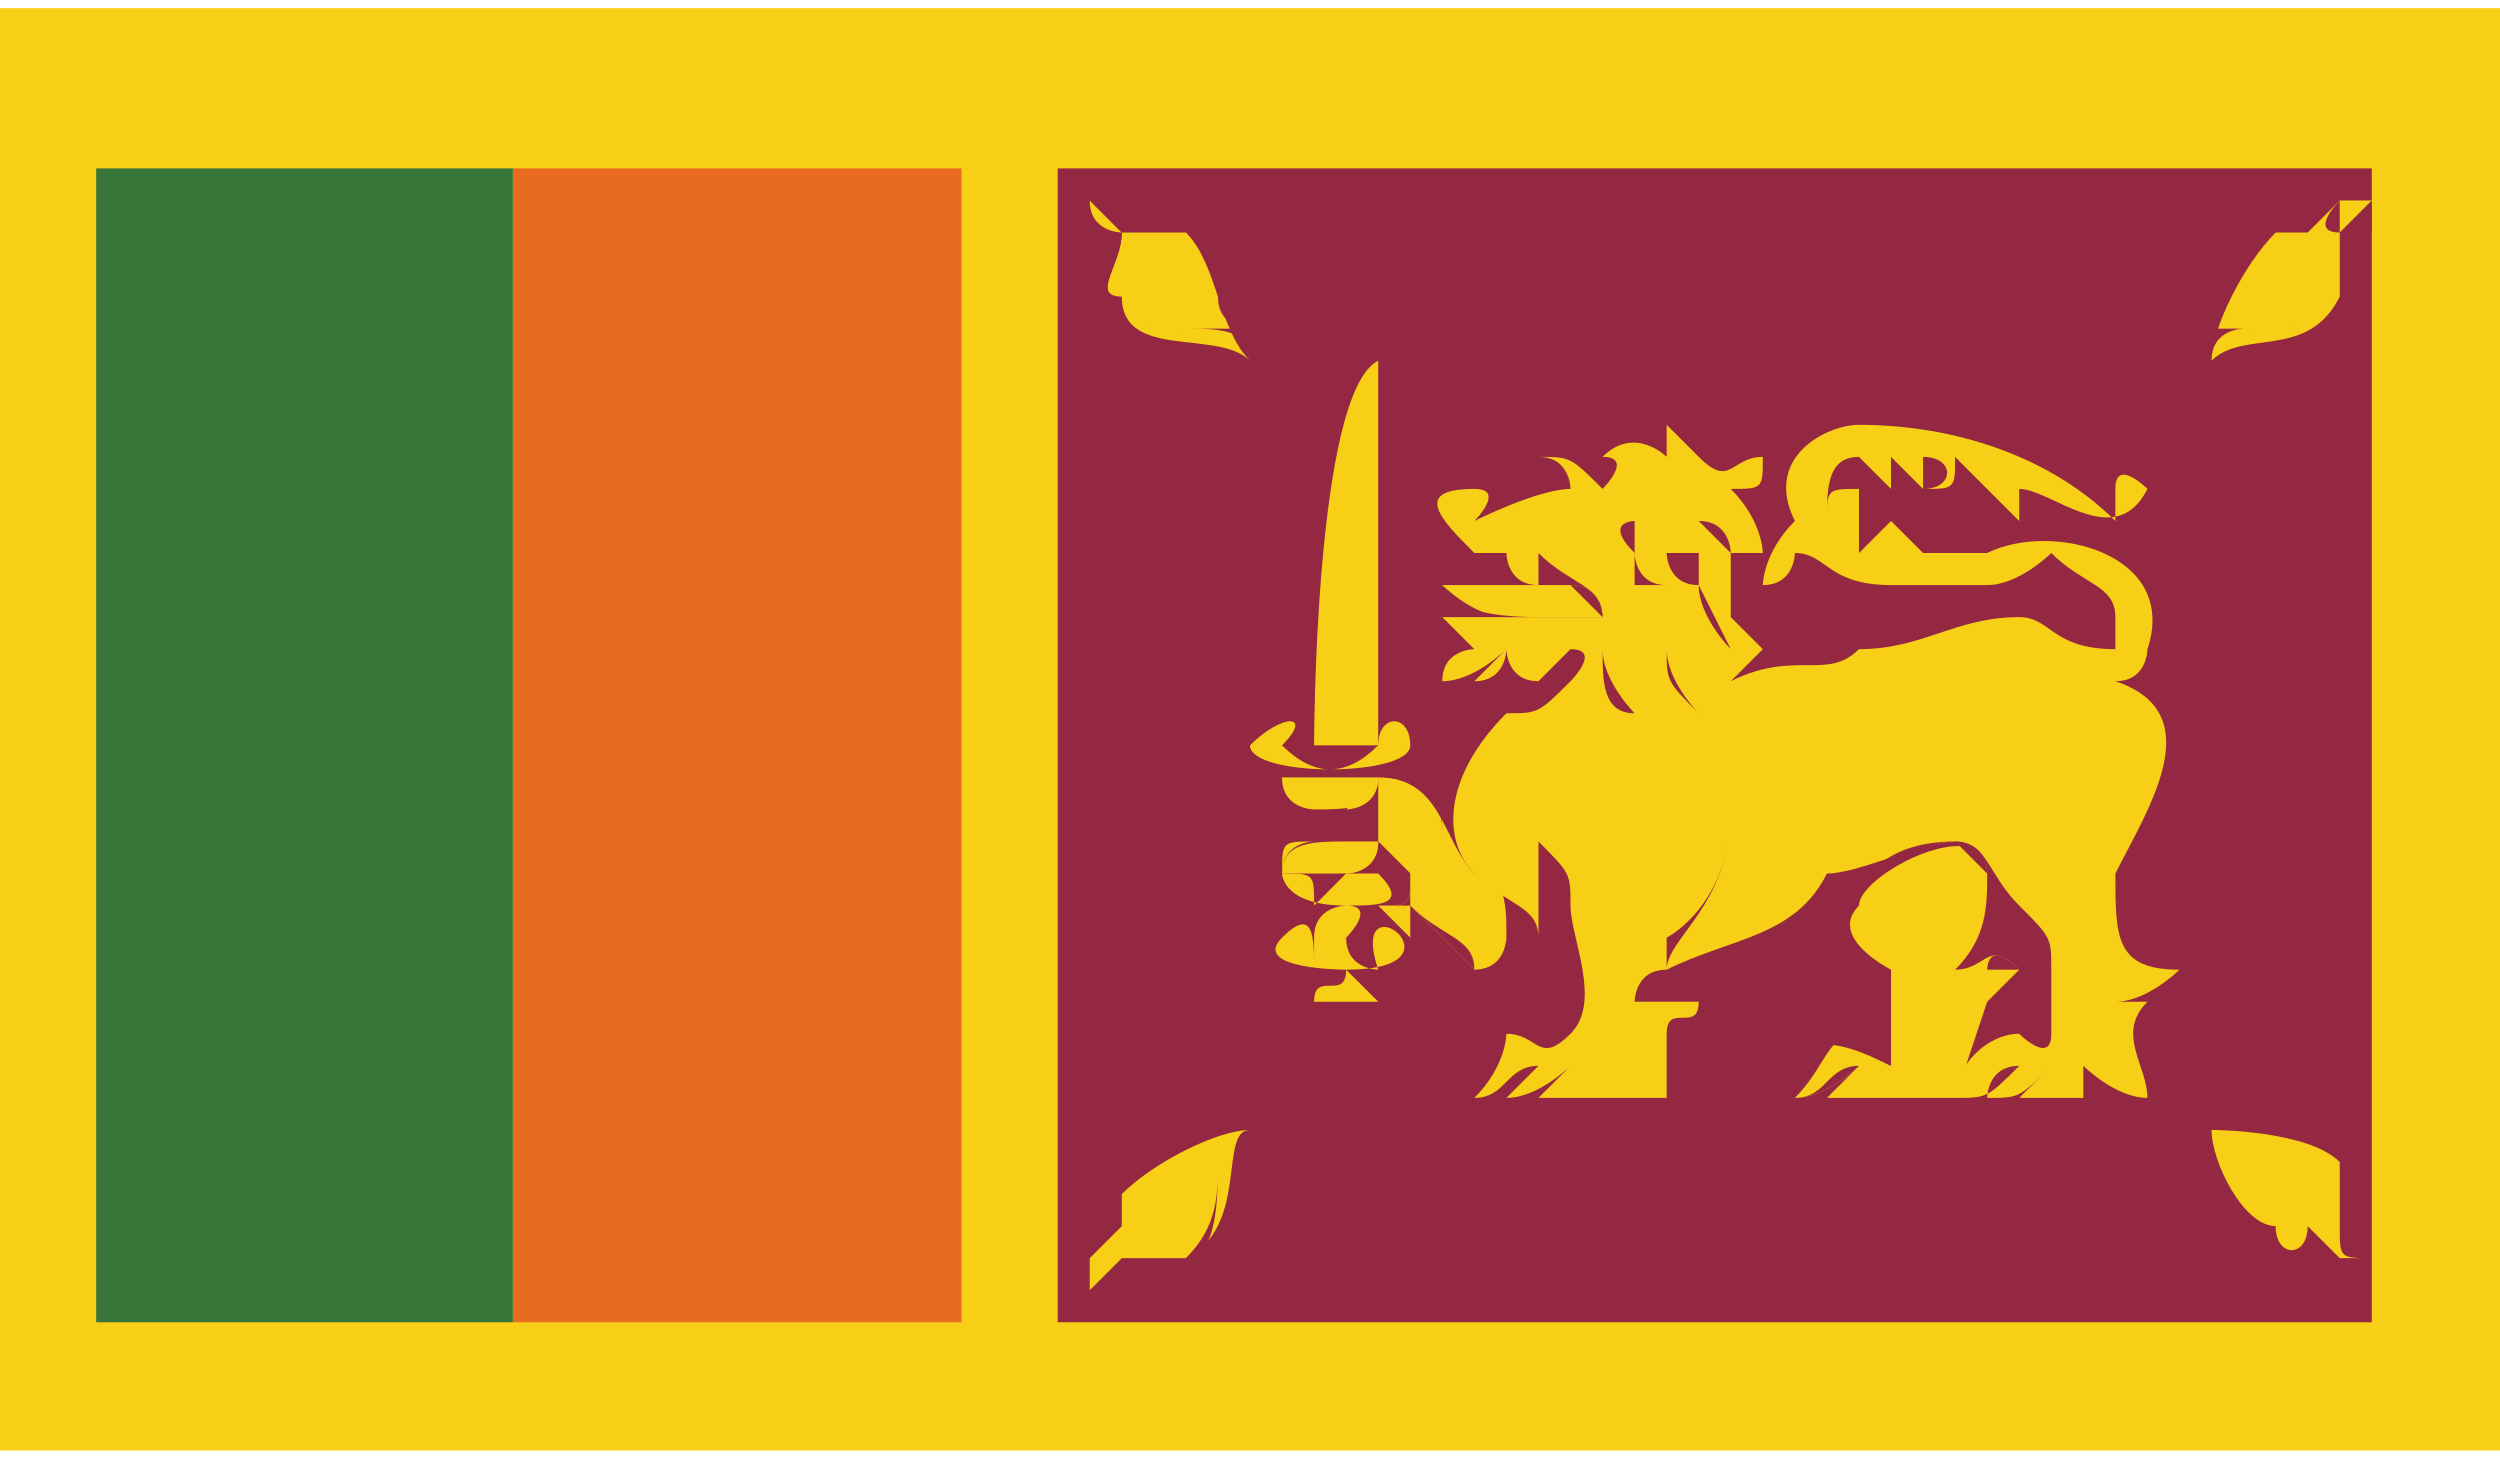
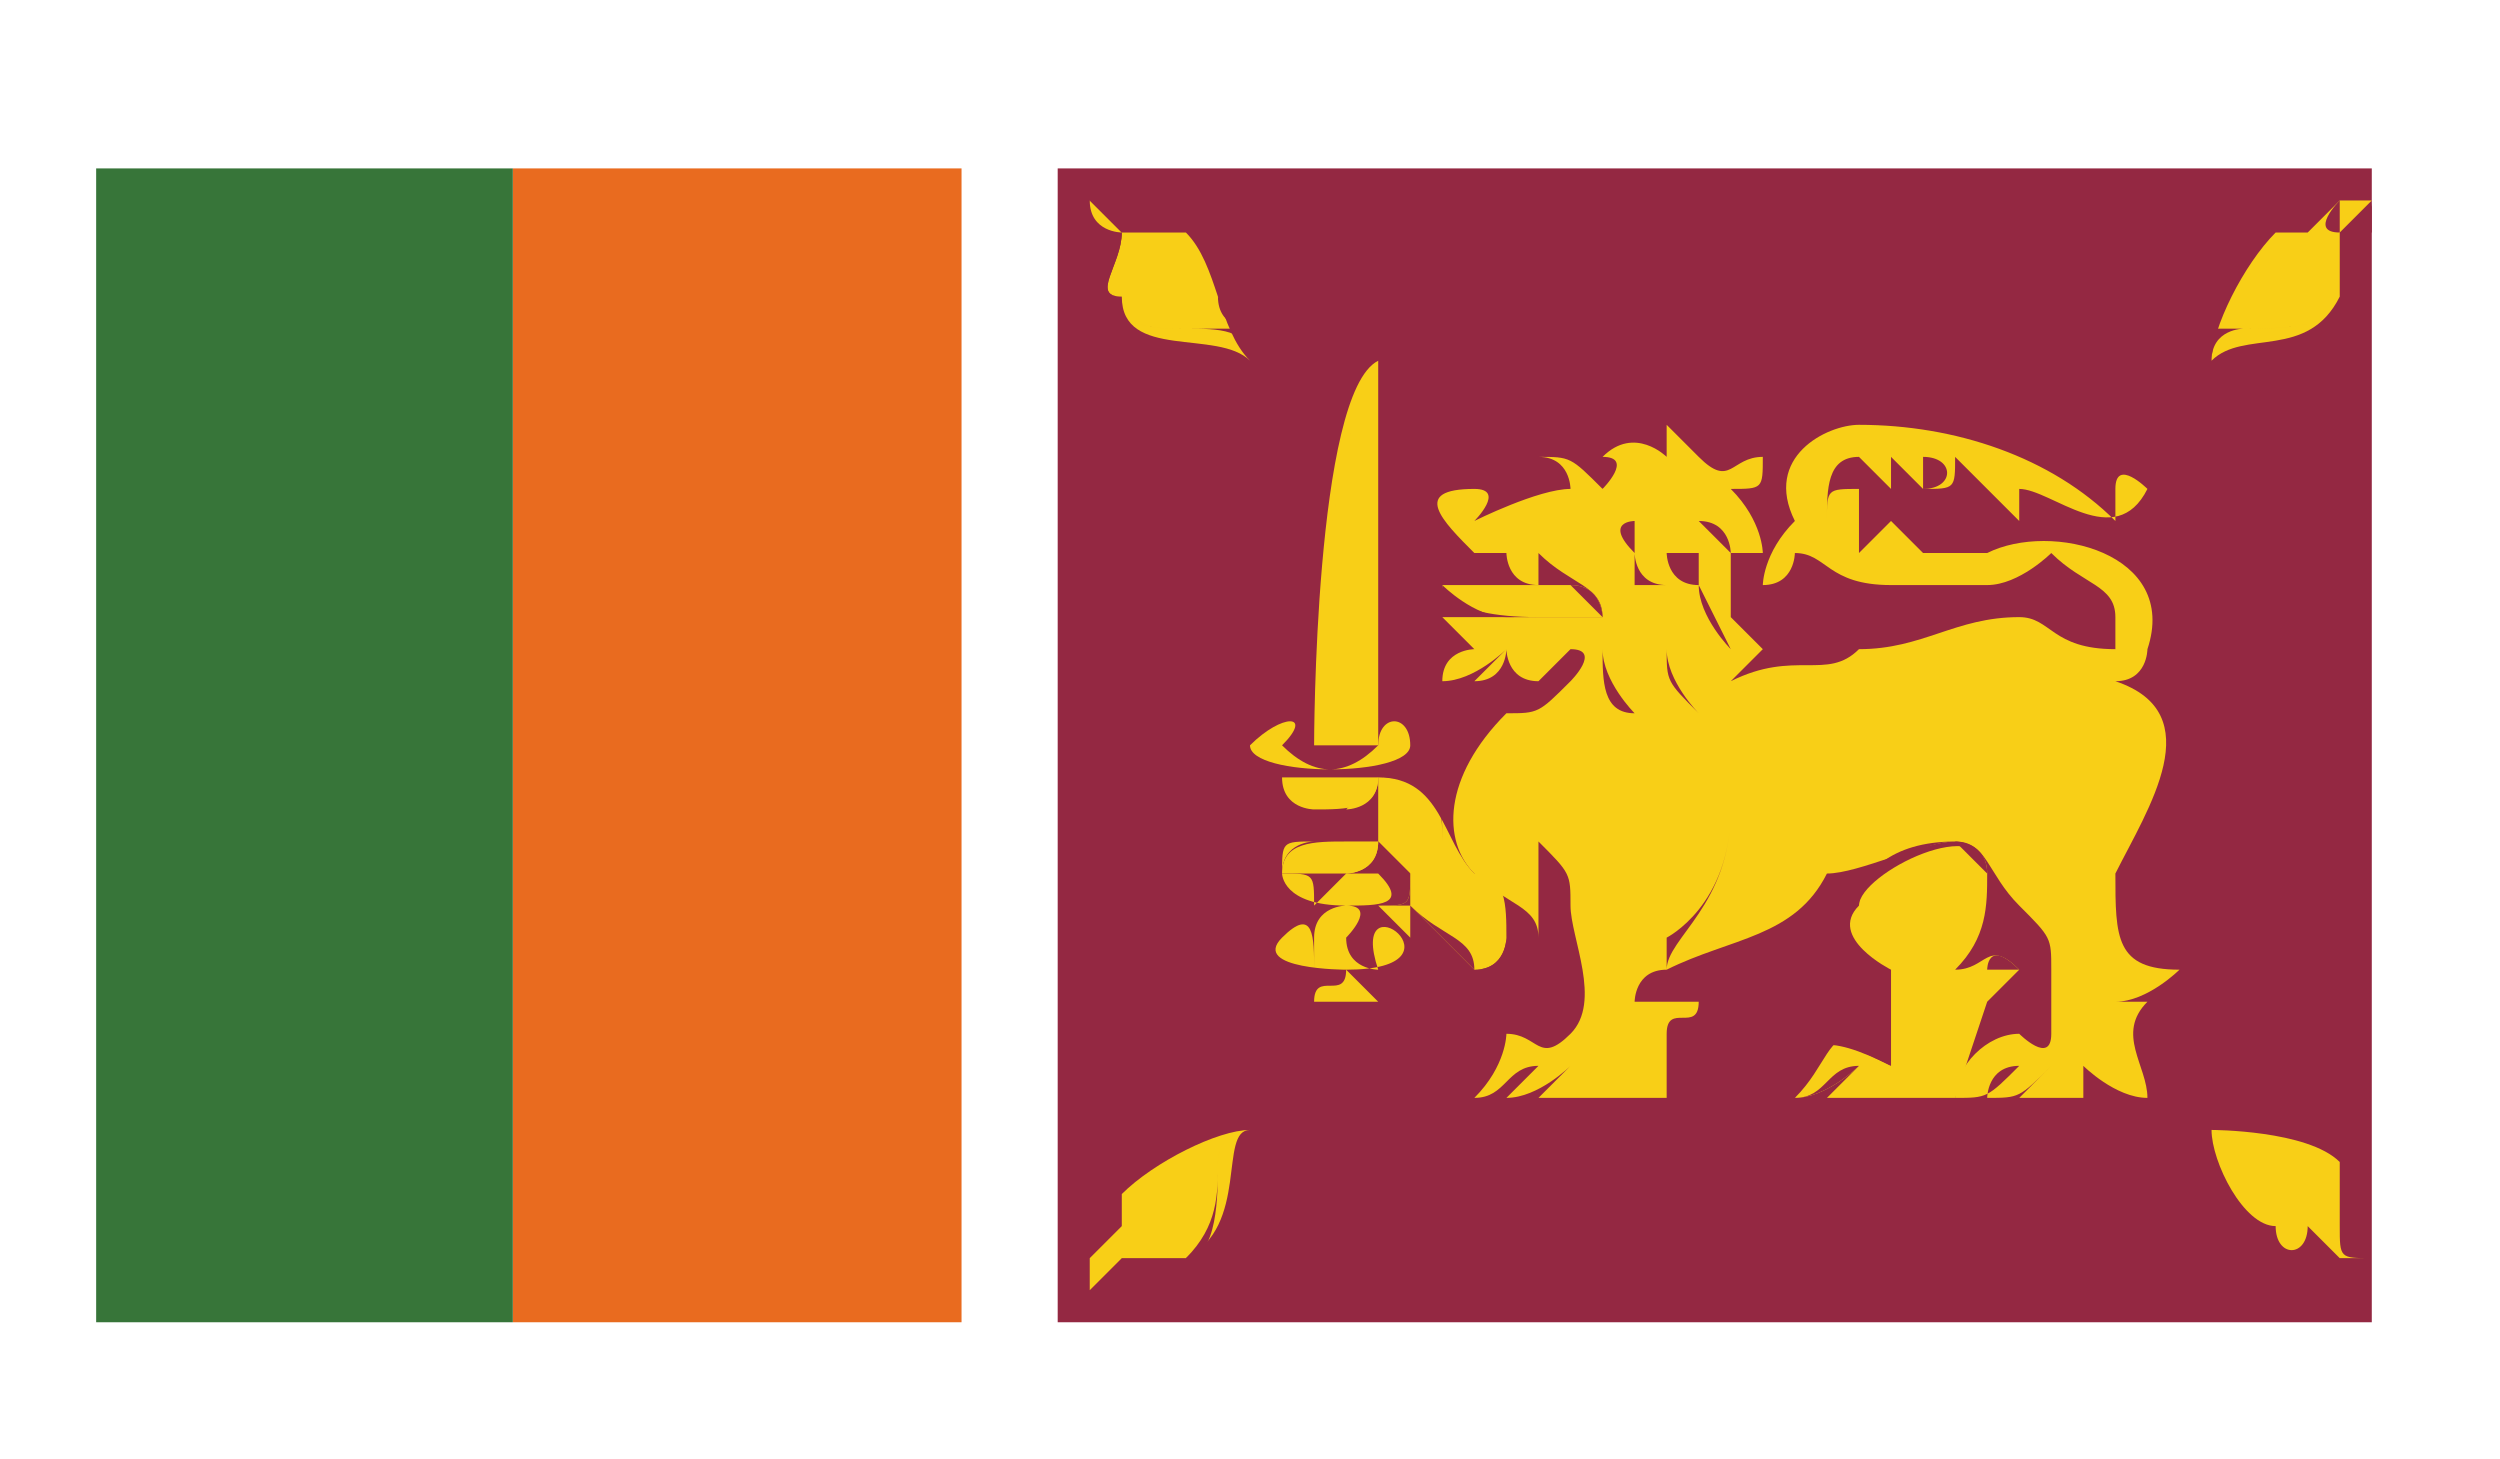
<svg xmlns="http://www.w3.org/2000/svg" xml:space="preserve" width="11.84mm" height="6.908mm" version="1.1" style="shape-rendering:geometricPrecision; text-rendering:geometricPrecision; image-rendering:optimizeQuality; fill-rule:evenodd; clip-rule:evenodd" viewBox="0 0 78 45">
  <defs>
    <style type="text/css">
   
    .fil1 {fill:#E96B1F}
    .fil0 {fill:#F8CF17}
    .fil3 {fill:#942842}
    .fil2 {fill:#377539}
   
  </style>
  </defs>
  <g id="Layer_x0020_1">
    <g id="_1014422096">
-       <polygon class="fil0" points="0,45 78,45 78,0 0,0 " />
      <polygon class="fil1" points="16,5 30,5 30,41 16,41 " />
      <polygon class="fil2" points="3,5 16,5 16,41 3,41 " />
      <polygon class="fil3" points="33,5 74,5 74,41 33,41 " />
      <path class="fil0" d="M49 21l1 0c0,0 -1,1 -1,2 1,-1 1,-1 1,-1 0,0 -1,1 0,1 0,0 1,-1 1,-1 0,0 0,1 0,2 0,-1 1,-2 1,-2 0,0 0,1 0,1 0,0 1,-1 1,-1 0,0 0,1 0,2 1,-1 1,-2 1,-2 0,0 1,1 2,1 -1,-1 -1,-1 -1,-1 0,0 1,0 2,0 -1,0 -2,-1 -2,-1 0,0 1,0 1,0 0,0 0,0 0,0l-7 0z" />
      <path class="fil3" d="M51 24c0,-1 0,-2 0,-2 0,0 -1,1 -1,1 -1,0 0,-1 0,-1l0 0c0,0 0,0 -1,1 0,-1 1,-2 1,-2l-1 0c0,0 0,0 0,0 0,0 0,0 0,0l1 0c0,1 -1,1 -1,2 0,-1 1,-1 1,-1 0,0 0,0 0,0l0 0c0,0 -1,1 0,1 0,0 1,-1 1,-1 0,0 0,1 0,2 0,-1 1,-2 1,-2 0,0 0,1 0,1 0,0 0,-1 0,-1 1,0 1,1 1,2 1,-1 1,-2 1,-2 0,0 1,1 1,1 1,0 1,0 1,0 -1,-1 -1,-1 -1,-1 0,0 1,0 2,0 0,0 0,0 0,0 -1,0 -2,-1 -2,-1 0,0 1,0 1,0 0,0 0,0 0,0 0,0 0,0 0,0 0,0 0,0 0,0 0,0 0,0 -1,0 1,0 2,1 2,1 -1,0 -2,0 -2,0 0,0 0,0 1,1 -1,0 -2,0 -2,-1 0,1 0,1 0,2 -1,0 -1,-1 -2,-2 1,1 0,1 0,1 0,0 0,-1 0,-1 0,0 -1,1 -1,2l0 0z" />
      <path class="fil0" d="M58 13c3,0 6,1 8,3 0,-1 0,-1 0,-1 0,-1 1,0 1,0 -1,2 -3,0 -4,0l0 1c-1,-1 -1,-1 -2,-2 0,1 0,1 -1,1 1,0 1,-1 0,-1l0 1 -1 -1 0 1c0,0 -1,-1 -1,-1 -1,0 -1,1 -1,2 0,-1 0,-1 1,-1 0,1 0,1 0,2 0,0 1,-1 1,-1 0,0 1,1 1,1 1,0 1,0 2,0 2,-1 6,0 5,3 0,0 0,1 -1,1 3,1 1,4 0,6 0,2 0,3 2,3 0,0 -1,1 -2,1 0,0 0,0 1,0 -1,1 0,2 0,3 -1,0 -2,-1 -2,-1l0 1c0,0 -2,0 -2,0 0,0 1,-1 1,-1 -1,1 -1,1 -2,1 0,0 0,-1 1,-1 -1,1 -1,1 -2,1 0,-1 1,-2 2,-2 0,0 1,1 1,0 0,0 0,-1 0,-2 0,-1 0,-1 -1,-2 -1,-1 -1,-2 -2,-2 -1,0 -3,1 -4,1 -1,2 -3,2 -5,3 0,0 0,0 0,-1 0,0 2,-1 2,-4 0,3 -2,4 -2,5 -1,0 -1,1 -1,1 0,0 1,0 2,0 0,1 -1,0 -1,1 0,1 0,1 0,2l-4 0c0,0 1,-1 1,-1 0,0 -1,1 -2,1 0,0 1,-1 1,-1 -1,0 -1,1 -2,1 1,-1 1,-2 1,-2 1,0 1,1 2,0 1,-1 0,-3 0,-4 0,-1 0,-1 -1,-2l0 3c0,-1 -1,-1 -2,-2 -1,-1 -1,-3 1,-5 1,0 1,0 2,-1 0,0 1,-1 0,-1 0,0 -1,1 -1,1l0 -1c0,0 0,0 0,1 -1,0 -1,-1 -1,-1l0 0c0,0 0,1 -1,1 0,0 1,-1 1,-1 0,0 -1,1 -2,1 0,-1 1,-1 1,-1 -1,-1 -1,-1 -1,-1 0,0 2,0 3,0 0,0 0,0 0,0 1,0 1,0 2,0 0,-1 -1,-1 -2,-2l0 1c-1,0 -1,-1 -1,-1l-1 0c-1,-1 -2,-2 0,-2 1,0 0,1 0,1 0,0 2,-1 3,-1 0,0 0,-1 -1,-1 1,0 1,0 2,1 0,0 1,-1 0,-1 1,-1 2,0 2,0 0,0 0,0 0,-1 1,1 1,1 1,1 1,1 1,0 2,0 0,1 0,1 -1,1 1,1 1,2 1,2 0,0 -1,0 -1,0 0,0 0,1 0,2l0 0 1 1 -1 1c2,-1 3,0 4,-1 2,0 3,-1 5,-1 1,0 1,1 3,1l0 -1c0,-1 -1,-1 -2,-2 0,0 -1,1 -2,1 -1,0 -2,0 -3,0 -2,0 -2,-1 -3,-1 0,0 0,1 -1,1 0,0 0,-1 1,-2 -1,-2 1,-3 2,-3l0 0z" />
      <path class="fil0" d="M59 30c0,0 -2,-1 -1,-2 0,-1 4,-3 4,-1 0,1 0,2 -1,3 1,0 1,-1 2,0 0,0 -1,1 -1,1 0,0 -1,3 -1,3l-3 0 1 -1 -1 1 -1 0 1 -1c0,0 -1,1 -2,1 1,-2 1,-2 3,-1 0,-1 0,-2 0,-3l0 0z" />
      <path class="fil3" d="M58 33l-1 1 1 0 1 -1 -1 1 3 0c0,0 1,-3 1,-3 0,0 1,-1 1,-1 0,0 0,0 0,0 -1,0 -1,0 -1,0 0,0 0,0 -1,0l1 0c0,-1 0,-2 0,-3 0,-1 -1,-1 -1,-1 -2,0 -3,1 -3,2 -1,0 0,1 1,2 0,0 0,0 0,0 0,1 0,2 0,2 0,0 0,1 0,1 -1,-1 -1,-1 -1,-1 -1,0 -1,1 -2,2 1,0 2,-1 2,-1l0 0c0,0 0,0 0,0l0 0zm-2 1l0 0c0,-2 1,-2 3,-1 0,-1 0,-1 0,-1 0,0 0,-1 0,-2 0,0 0,0 0,0 -1,-1 -2,-2 -1,-2 0,-1 2,-2 3,-2 0,0 1,1 1,1 0,1 0,2 0,3l0 0c0,0 0,0 0,0 0,0 0,-1 1,0 0,0 -1,1 -1,1 0,0 -1,3 -1,3l-3 0 1 -1 -1 1 -1 0 1 -1c-1,0 -1,1 -2,1l0 0z" />
      <path class="fil0" d="M49 16c0,0 0,1 0,1 1,0 0,-1 0,-1l0 0z" />
      <path class="fil3" d="M49 16c0,0 0,0 0,0 0,1 0,1 0,1l0 0 0 0c0,0 0,-1 0,-1 0,0 0,0 0,0zm0 1c0,0 0,0 0,-1 0,0 0,0 0,0 0,0 0,0 0,0 0,1 0,1 0,1l0 0z" />
      <path class="fil0" d="M49 15c0,1 1,2 2,2 -1,-1 0,-1 0,-1 0,0 1,0 2,0 -1,0 -1,0 -1,0 0,0 1,0 2,-1l-5 0z" />
      <path class="fil3" d="M51 17c-1,0 -1,-1 -2,-1 0,0 0,0 0,-1 0,0 0,0 0,0 0,0 0,0 0,0 0,0 0,1 0,1 1,0 1,1 2,1 -1,-1 0,-1 0,-1 0,0 1,0 2,0l-1 0c0,0 0,0 0,0l0 0c1,0 1,0 2,-1 -1,1 -1,1 -2,1l0 0c0,0 0,0 0,0l1 0c-1,0 -2,0 -2,0 0,0 0,0 0,1 0,0 0,0 0,0l0 0z" />
      <path class="fil0" d="M50 21l0 -1c0,0 0,2 1,2 0,-1 0,-2 0,-2l-1 1z" />
      <path class="fil3" d="M51 22c-1,0 -1,-1 -1,-2l0 1c0,0 0,0 0,0 0,0 0,0 0,0l0 -1c0,1 1,2 1,2 0,-1 0,-2 0,-2 0,0 0,1 0,2 0,0 0,0 0,0l0 0z" />
-       <path class="fil0" d="M51 20c0,0 1,2 2,2 -1,-1 -1,-2 -1,-2 0,0 0,1 1,2 0,-1 0,-2 0,-2 0,0 1,2 1,2 1,-1 0,-1 0,-1l-3 -1z" />
      <path class="fil3" d="M53 22c0,0 0,0 -1,0 0,0 -1,-2 -1,-2 0,0 0,0 0,0 0,0 0,0 0,0 0,0 1,2 1,2 1,0 1,0 1,0 -1,-1 -1,-2 -1,-2 0,0 0,1 1,2 0,-1 0,-2 0,-2 0,0 0,0 0,0 0,0 0,0 0,0 0,1 1,2 1,2 1,-1 0,-1 0,-1l0 0c0,0 1,0 0,1 0,0 -1,-1 -1,-2 0,1 0,1 0,2 0,0 -1,-1 -1,-2 0,1 0,1 1,2 0,0 0,0 0,0l0 0z" />
      <path class="fil0" d="M50 19l1 1 0 -1c0,0 1,0 1,0 0,0 0,-1 0,-1 0,0 1,1 1,1 0,0 0,-1 0,-1 0,0 1,2 1,2 0,0 0,0 0,0l-4 -1z" />
      <path class="fil3" d="M51 20l-1 -1c0,0 0,0 0,0 0,0 0,0 0,0l1 1 0 -1c1,0 1,0 1,0 0,0 0,-1 0,-1 0,0 1,1 1,1 0,0 0,-1 0,-1 0,1 1,2 1,2 0,0 0,0 0,0 0,0 0,0 0,0 0,0 0,0 0,0 0,0 0,0 0,0l0 0c0,0 -1,-2 -1,-2 0,1 0,1 0,1 0,0 0,0 -1,-1 0,0 0,1 0,1 0,0 -1,0 -1,0l0 1z" />
      <path class="fil0" d="M50 17c0,0 1,1 1,1 0,0 0,-1 0,-1 0,0 0,1 0,1 1,0 1,-1 1,-1 0,0 0,1 1,0 0,0 0,0 0,0 0,0 0,0 0,0 0,0 0,-1 0,-1 0,0 1,1 1,1l-4 0z" />
      <path class="fil3" d="M51 18c0,0 -1,0 -1,-1 0,0 0,0 0,0 0,0 0,0 0,0 0,1 1,1 1,1l0 0c0,0 0,0 0,-1 0,0 0,1 1,1 0,0 0,-1 0,-1 0,0 0,0 1,0 0,0 0,0 0,0 0,0 0,0 0,0 0,0 0,-1 0,-1 1,0 1,1 1,1 0,0 0,0 -1,-1 0,1 0,1 0,1 0,0 0,0 0,0 0,0 0,0 0,1 -1,0 -1,-1 -1,-1 0,0 0,1 0,1 0,0 0,0 -1,0 0,0 0,-1 0,-1 0,1 0,1 0,1 0,0 0,0 0,0l0 0z" />
      <path class="fil0" d="M45 18c0,0 0,1 3,1 0,-1 0,0 0,0 0,0 1,0 2,0 0,0 0,-1 -1,-1 -1,0 -1,0 -1,0 0,0 -3,0 -3,0l0 0z" />
      <path class="fil3" d="M50 19c0,0 0,0 0,0 -1,0 -1,0 -1,0 -1,0 -1,0 -1,0 0,0 0,0 0,0 0,0 0,0 0,0l0 0c0,0 0,0 0,0 -1,0 -1,0 -1,0 -1,0 -2,-1 -2,-1 0,0 0,0 0,0 0,1 1,1 3,1l0 0c0,0 0,0 0,0l0 0c0,0 0,0 1,0 0,0 0,0 1,0 0,0 -1,-1 -1,-1 0,0 0,0 0,0 -1,0 -1,0 -1,0 0,0 -3,0 -3,0 0,0 0,0 0,0 0,0 0,0 0,0 0,0 2,0 3,0 0,0 0,0 1,0 0,0 0,0 0,0 1,0 1,1 1,1 0,0 0,0 0,0 0,0 0,0 0,0l0 0z" />
      <path class="fil0" d="M44 27c0,1 0,1 -1,1 0,0 1,1 1,1 0,-1 0,-1 0,-1 1,1 1,1 2,2 1,0 1,-1 1,-1 0,-1 0,-2 -1,-2 -1,-1 -1,-3 -3,-3 0,0 0,0 0,0 0,1 0,1 0,1 0,0 0,0 0,1 0,0 1,0 0,0 1,1 1,1 1,1l0 0z" />
      <path class="fil3" d="M44 28c1,1 2,1 2,2 1,0 1,-1 1,-1 0,-1 0,-2 -1,-2 0,0 0,-1 -1,-1 0,-1 0,-2 -2,-2 0,0 0,0 0,0 0,0 0,1 0,1 0,0 0,0 0,0 0,0 0,0 0,0 0,0 0,0 0,1 0,0 0,0 0,0 0,0 0,0 0,0 0,0 0,0 0,0 1,1 1,1 1,1 0,1 0,1 0,1 -1,0 -1,0 -1,0 0,0 1,1 1,1 0,-1 0,-1 0,-1l0 0zm3 2c-1,0 -1,0 -1,0 0,0 -1,-1 -2,-2 0,0 0,1 0,1 0,0 0,0 0,0l0 0c0,0 -1,-1 -1,-1 0,0 0,0 0,0 1,0 1,0 1,-1 0,0 -1,0 -1,-1 0,0 0,0 0,0 0,0 0,0 0,0 0,0 0,0 0,0 0,-1 0,-1 0,-1 0,0 0,0 0,0 0,0 0,0 0,0 0,0 0,0 0,-1 0,0 0,0 0,0 1,0 1,0 1,0 1,0 1,1 1,2 1,0 1,1 1,1 1,0 1,1 1,2 0,0 0,1 0,1l0 0z" />
      <path class="fil0" d="M43 11c0,1 0,10 0,12 -1,0 -2,0 -2,0 0,0 0,-11 2,-12l0 0z" />
      <path class="fil3" d="M43 11c-1,1 -2,8 -2,11 0,1 0,1 0,1 0,0 0,0 1,0 0,0 0,0 1,0 0,-2 0,-11 0,-12l0 0zm-1 12c-1,0 -1,0 -1,0 0,0 0,0 0,-1 0,-3 1,-10 2,-11 0,1 0,10 0,12 -1,0 -1,0 -1,0l0 0z" />
      <path class="fil0" d="M42 30c0,0 -3,0 -2,-1 1,-1 1,0 1,1 0,0 0,0 0,-1 0,-1 1,-1 1,-1 -2,0 -2,-1 -2,-1 1,0 1,0 1,1 1,-1 1,-1 1,-1 1,0 1,0 1,0 1,1 0,1 -1,1 1,0 0,1 0,1 0,1 1,1 1,1 -1,-3 3,0 -1,0 0,0 0,0 0,0 0,0 1,1 1,1 0,0 -1,0 -1,0 0,0 0,0 0,1 0,-1 0,-1 0,-1 -1,0 -1,0 -1,0 0,-1 1,0 1,-1l0 0z" />
      <path class="fil0" d="M39 23c1,-1 2,-1 1,0 1,1 2,1 3,0 0,-1 1,-1 1,0 0,1 -5,1 -5,0l0 0z" />
      <path class="fil0" d="M69 35c0,1 1,3 2,3 0,1 1,1 1,0 0,0 1,1 1,1 1,0 1,0 1,0 -1,0 -1,0 -1,-1 0,0 0,-1 0,-2 -1,-1 -4,-1 -4,-1l0 0z" />
      <path class="fil3" d="M72 38c0,0 1,1 1,1 1,0 1,0 1,0 0,0 -1,0 -1,0 0,0 0,-1 0,-1 0,0 0,-1 0,-2 0,-1 -2,-1 -3,-1 0,0 -1,0 -1,0 0,0 0,1 0,1 1,1 1,2 2,2 0,1 1,1 1,0l0 0zm1 1l0 0c0,0 -1,-1 -1,-1 0,1 -1,1 -1,0 -1,0 -1,-1 -2,-2 0,0 0,-1 0,-1 0,0 1,0 1,0 1,0 3,0 3,1 0,1 0,2 0,2 0,0 0,1 0,1 1,0 1,0 1,0 0,0 0,0 -1,0l0 0z" />
      <path class="fil0" d="M39 11c-1,-1 -1,-3 -2,-4 0,0 -1,0 -2,0 0,0 -1,-1 -1,-1 0,0 0,0 0,0 0,1 1,1 1,1 0,1 -1,2 0,2 0,2 3,1 4,2l0 0z" />
      <path class="fil3" d="M34 6c0,0 0,0 0,0 0,0 0,1 0,1 0,0 1,0 1,0 0,1 -1,2 0,2 0,1 1,1 2,1 1,0 1,0 2,0 0,0 -1,0 -1,-1 0,-1 -1,-2 -1,-2 0,0 -1,0 -2,0 0,0 -1,-1 -1,-1l0 0zm5 5c0,-1 -1,-1 -2,-1 -1,0 -2,0 -2,-1 -1,0 -1,-1 0,-2 0,0 -1,0 -1,0 0,0 0,0 0,-1 0,0 0,0 0,0 1,0 1,1 1,1 0,0 2,0 2,0 0,0 1,1 1,2 1,1 1,1 1,2l0 0z" />
      <path class="fil0" d="M39 35c-1,0 -3,1 -4,2 0,0 0,1 0,1 0,0 -1,1 -1,1 0,1 0,1 0,1 1,-1 1,-1 1,-1 1,0 2,0 2,0 2,-1 1,-4 2,-4l0 0z" />
      <path class="fil3" d="M39 35c-1,0 -1,0 -2,0 -1,1 -2,1 -2,2 0,0 0,0 0,1 0,0 0,0 0,0 0,0 -1,1 -1,1 0,1 0,1 0,1 1,0 1,-1 1,-1 0,0 0,0 0,0 1,0 2,0 2,0 1,-1 1,-2 1,-3 0,0 0,-1 1,-1l0 0zm-5 5l0 0c0,0 0,0 0,-1 0,0 1,-1 1,-1 0,0 0,0 0,0 0,-1 0,-1 0,-1 0,-1 1,-1 2,-2 1,0 1,0 2,0 -1,0 -1,1 -1,1 0,1 0,3 -1,3 0,0 0,0 0,0l0 0c-1,0 -1,0 -2,0 0,0 0,0 0,0 0,1 0,1 -1,1l0 0z" />
      <path class="fil0" d="M69 11c0,-1 1,-3 2,-4 0,0 1,0 1,0 0,0 1,-1 1,-1 1,0 1,0 1,0 -1,1 -1,1 -1,1 0,1 0,2 0,2 -1,2 -3,1 -4,2l0 0z" />
      <path class="fil3" d="M72 7c-1,0 -1,0 -1,0 -1,0 -1,1 -2,2 0,1 0,1 0,1 0,0 1,0 1,0 1,0 3,0 3,-1 0,0 0,-1 0,-2 0,0 0,0 0,0 1,0 1,-1 1,-1 0,0 0,0 -1,0 0,0 0,1 0,1 -1,0 -1,0 -1,0l0 0zm-3 4l0 0c0,-1 0,-1 0,-2 1,-1 1,-2 2,-2 0,0 1,0 2,0 -1,0 0,-1 0,-1 1,0 1,0 1,0 0,1 0,1 0,1 -1,0 -1,0 -1,0 0,1 0,2 0,2 0,1 -2,1 -3,1 0,0 -1,0 -1,1l0 0z" />
      <path class="fil0" d="M40 24c0,1 1,1 1,1 1,0 2,0 2,-1 0,0 -1,0 -1,0 -1,0 -2,0 -2,0l0 0z" />
      <path class="fil0" d="M40 24c0,0 0,0 0,0 0,0 0,0 0,0 0,1 1,1 1,1l1 0 0 0c0,0 1,-1 1,-1 0,0 0,0 0,0 0,0 0,0 -1,0 0,0 0,0 0,0 -1,0 -1,0 -1,0 0,0 0,0 -1,0l0 0zm2 1l-1 0c0,0 -1,0 -1,-1 0,0 0,0 0,0 0,0 0,0 1,0 0,0 0,0 1,0l0 0c0,0 0,0 0,0 1,0 1,0 1,0 0,0 0,0 0,0 0,1 -1,1 -1,1l0 0z" />
      <path class="fil0" d="M40 25c0,0 1,0 1,0 1,0 2,0 2,0 0,0 -1,0 -2,0 0,0 -1,0 -1,0l0 0z" />
      <path class="fil0" d="M40 25c0,0 0,0 0,0 0,0 1,0 1,0l1 0c0,0 1,0 1,0 0,0 -1,0 -1,0 0,0 0,0 -1,0 0,0 0,0 0,0 0,0 0,0 -1,0l0 0zm2 0l-1 0c0,0 -1,0 -1,0 0,0 0,0 0,0 1,0 1,0 1,0 0,0 0,0 0,0 1,0 1,0 1,0 0,0 0,0 0,0 1,0 1,0 1,0 0,0 -1,0 -1,0l0 0z" />
      <path class="fil0" d="M40 26c0,0 1,0 1,0 1,0 2,0 2,0 0,0 -1,0 -1,0 -1,0 -2,0 -2,0l0 0z" />
      <path class="fil0" d="M41 26c-1,0 -1,0 -1,0 1,0 1,0 1,0l1 0 0 0c0,0 1,0 1,0 0,0 0,0 -1,0 0,0 0,0 0,0 -1,0 -1,0 -1,0 0,0 0,0 0,0l0 0zm1 0l-1 0c0,0 0,0 -1,0 0,0 0,0 0,0 0,0 0,0 1,0 0,0 0,0 0,0 0,0 0,0 0,0 1,0 1,0 1,0 0,0 1,0 1,0 0,0 0,0 0,0 0,0 -1,0 -1,0l0 0z" />
      <path class="fil0" d="M40 27c0,0 1,0 2,0 0,0 1,0 1,-1 0,0 -1,0 -1,0 -1,0 -2,0 -2,1l0 0z" />
      <path class="fil0" d="M41 26c0,0 -1,0 -1,1 0,0 1,0 1,0 0,0 1,0 1,0 0,0 1,-1 1,-1 0,0 0,0 -1,0 0,0 0,0 0,0 0,0 -1,0 -1,0l0 0zm0 1c0,0 -1,0 -1,0 0,-1 0,-1 1,-1l0 0c0,0 1,0 1,0 0,0 0,0 0,0 1,0 1,0 1,0 0,0 0,0 0,0 0,1 -1,1 -1,1 0,0 -1,0 -1,0l0 0z" />
    </g>
  </g>
</svg>